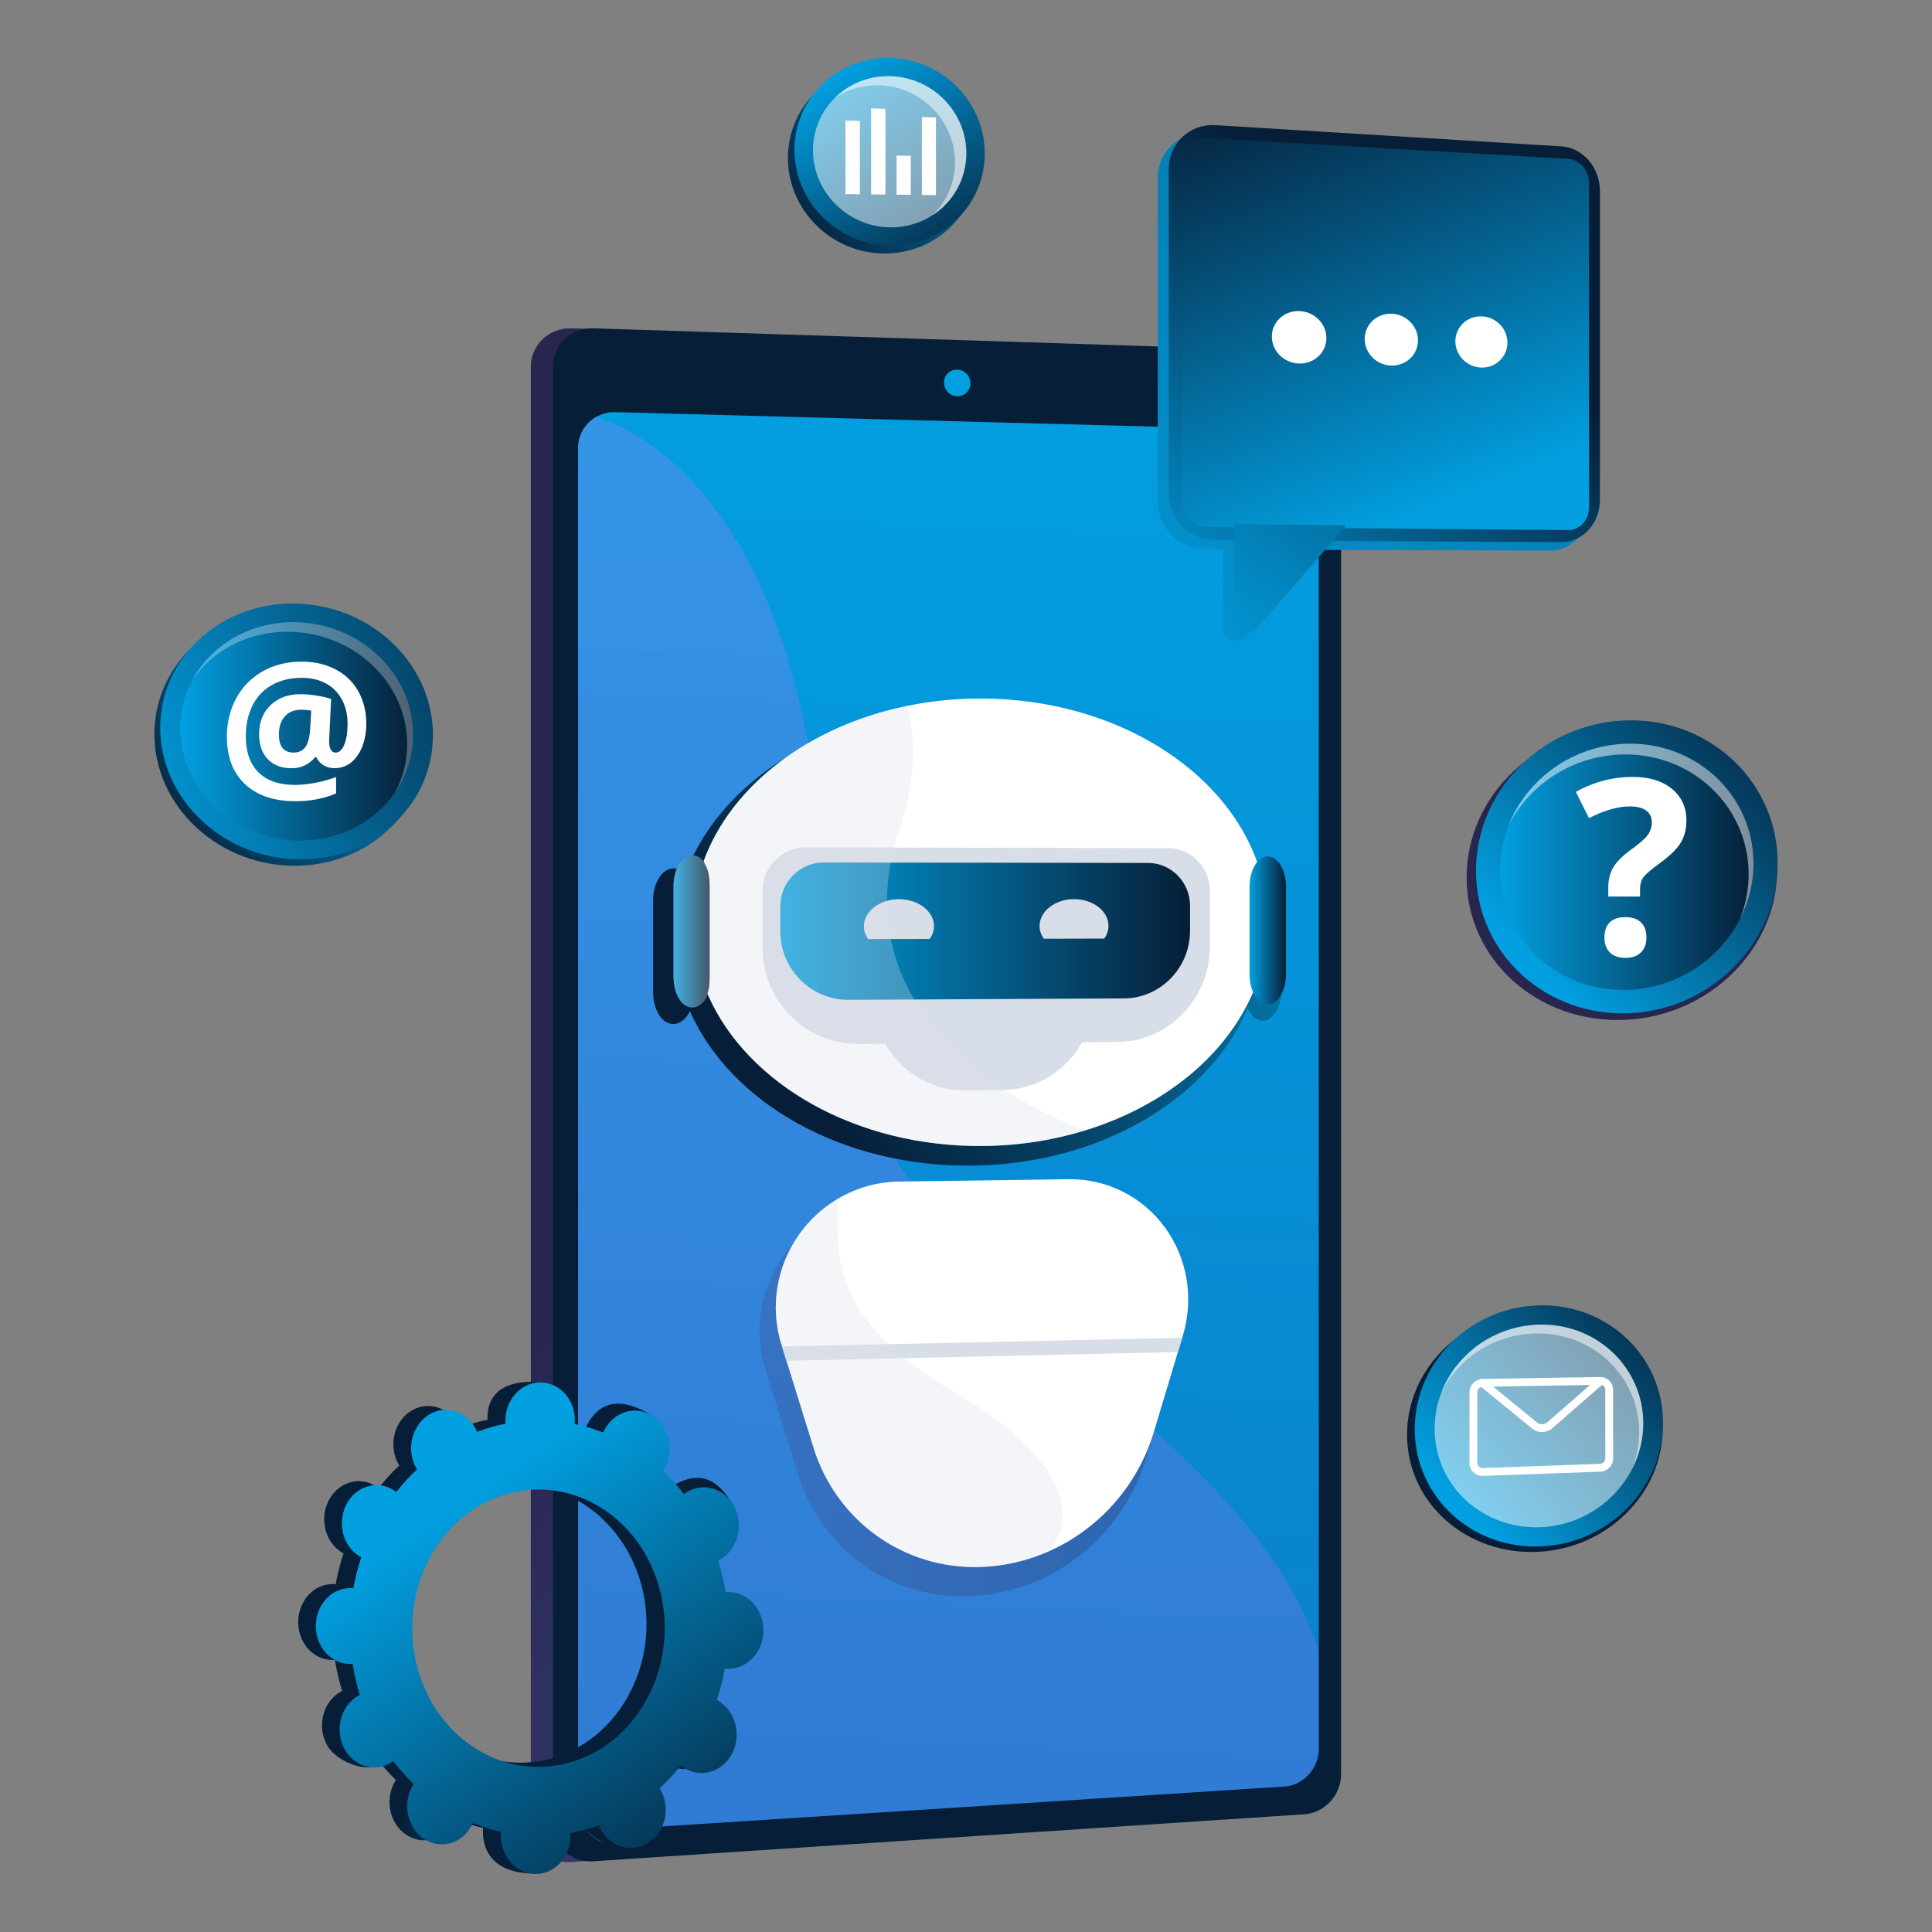
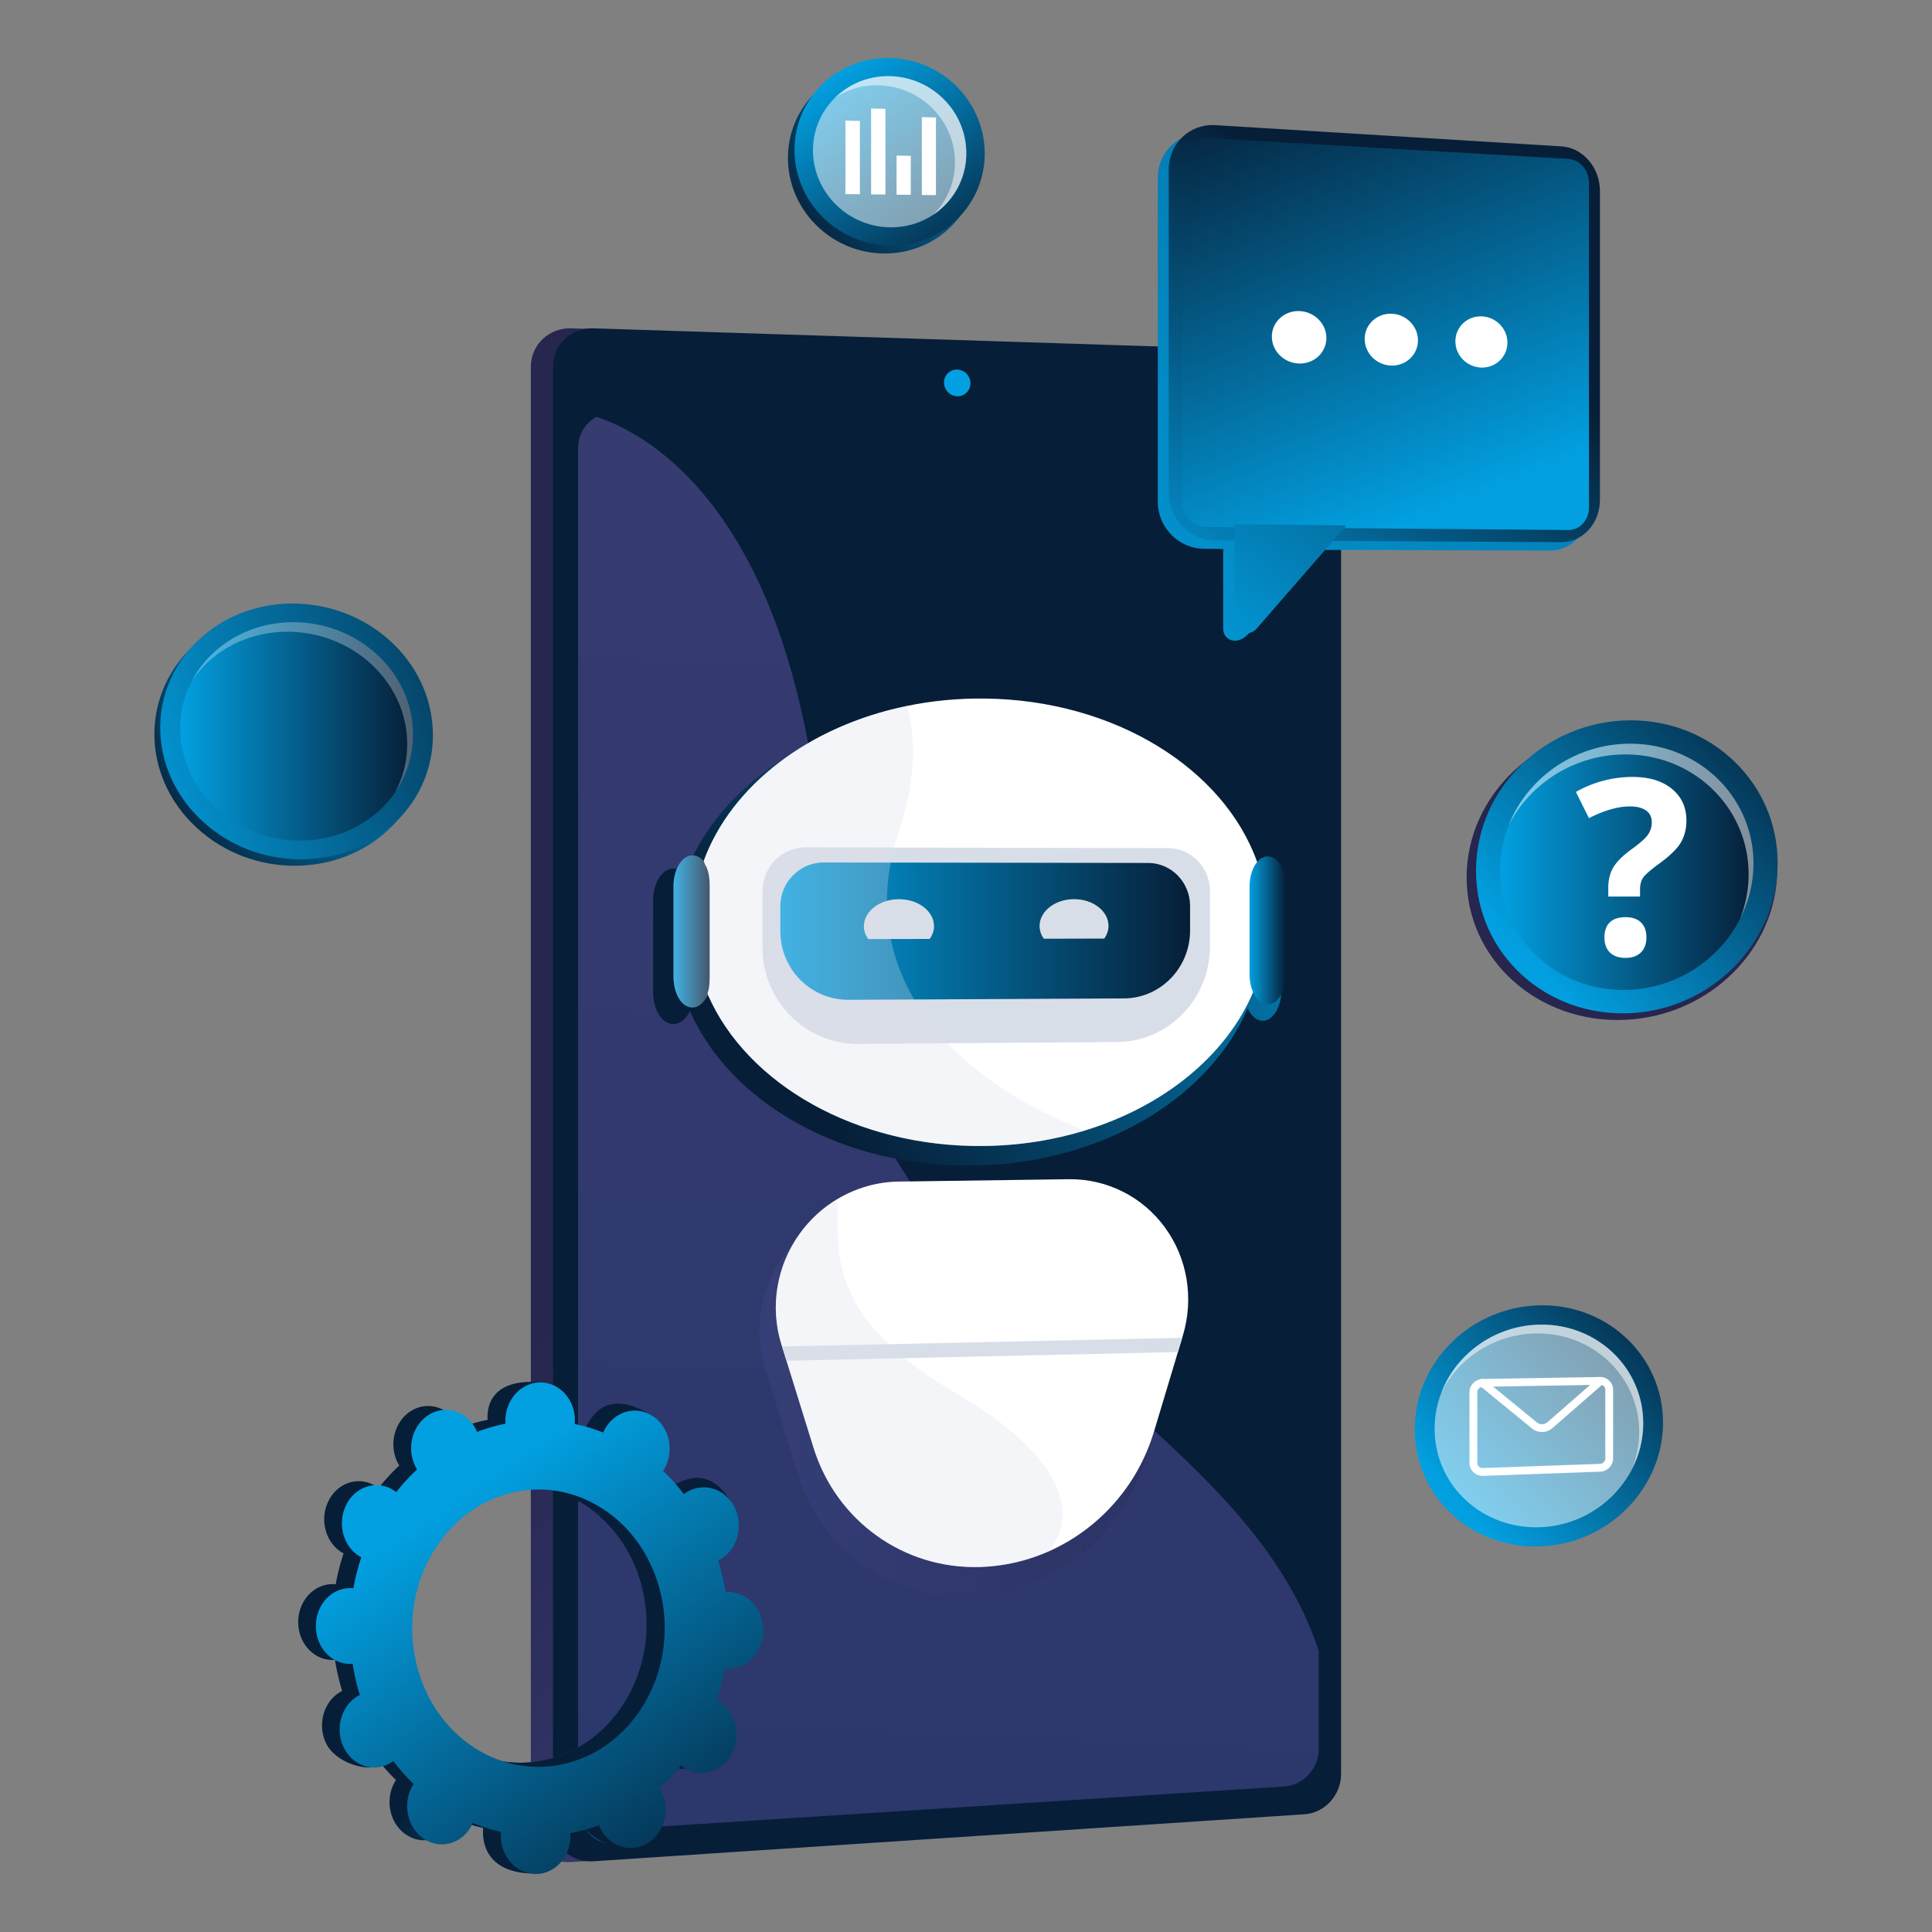
<svg xmlns="http://www.w3.org/2000/svg" xmlns:xlink="http://www.w3.org/1999/xlink" viewBox="0 0 500 500">
  <rect x="0" y="0" width="500" height="500" fill="#808080" stroke="none" />
  <linearGradient id="A" gradientUnits="userSpaceOnUse" x1="380.934" y1="408.498" x2="208.247" y2="261.188">
    <stop offset="0" stop-color="#444b8c" />
    <stop offset=".996" stop-color="#26264f" />
  </linearGradient>
  <path d="M341.53 100.95v358.4c0 5.36-4.58 6.66-9.78 7.01l-181.16 15.36-2.79.18c-5.73.38-10.42-3.93-10.42-9.57V94.9c0-5.64 4.7-10.11 10.42-9.93l3.78.12 181.78 13.9c5.2.17 8.17-3.4 8.17 1.96z" fill="url(#A)" />
  <linearGradient id="B" gradientUnits="userSpaceOnUse" x1="238.181" y1="462.898" x2="262.083" y2="-179.645">
    <stop offset="0" stop-color="#061e37" />
  </linearGradient>
  <path d="M347.07 100.94v358.23c0 5.36-4.24 10.02-9.44 10.36L153.52 481.7c-5.72.38-10.41-3.93-10.41-9.57V94.89c0-5.64 4.69-10.11 10.41-9.92l184.11 5.92c5.2.17 9.44 4.69 9.44 10.05z" fill="url(#B)" />
  <linearGradient id="C" gradientUnits="userSpaceOnUse" x1="254.506" y1="84.454" x2="219.978" y2="846.225">
    <stop offset="0" stop-color="#02a0e1" />
    <stop offset=".996" stop-color="#145fb7" />
  </linearGradient>
-   <path d="M341.29 120.65v332.02c0 5-4 9.35-8.86 9.67L159.3 473.45c-5.32.34-9.7-3.68-9.7-8.93V115.96a9.25 9.25 0 0 1 4.75-8.09c1.45-.81 3.13-1.25 4.92-1.21l173.15 4.65c4.87.14 8.87 4.33 8.87 9.34z" fill="url(#C)" />
  <path d="M251.15 99.2c0 1.9-1.53 3.4-3.42 3.35s-3.42-1.64-3.42-3.55 1.53-3.41 3.42-3.35a3.56 3.56 0 0 1 3.42 3.55z" fill="#02a0e1" />
  <linearGradient id="D" gradientUnits="userSpaceOnUse" x1="254.284" y1="89.367" x2="220.188" y2="841.604">
    <stop offset="0" stop-color="#aa80f9" />
    <stop offset=".996" stop-color="#6165d7" />
  </linearGradient>
  <path d="M341.29 427.28v25.39c0 5-4 9.35-8.86 9.67L159.3 473.45c-5.32.34-9.7-3.68-9.7-8.93V115.96a9.25 9.25 0 0 1 4.75-8.09c14.31 4.71 56.07 27.15 59.41 129.74 3.29 100.49 105.69 122.81 127.53 189.67z" opacity=".3" fill="url(#D)" />
  <linearGradient id="E" gradientUnits="userSpaceOnUse" x1="351.964" y1="173.773" x2="203.408" y2="274.4">
    <stop offset="0" stop-color="#02a0e1" />
    <stop offset="1" stop-color="#061e37" />
  </linearGradient>
  <path d="M326.8 225.01h0c-1.05 0-2.03.55-2.82 1.49-8.78-24.63-37.66-42.96-72.31-43.29-7.05-.07-13.89.61-20.41 1.96h-.02c-25.89 5.32-46.51 20.99-53.87 41.1-.83-.96-1.97-1.53-3.07-1.54-2.82-.01-5.27 3.67-5.27 8.21v23.87c0 4.54 2.34 8.21 5.16 8.19h.09.08c1.68-.01 3.27-1.33 4.19-3.36 10.37 23.68 39.36 40.43 73.12 40.02 9.45-.11 18.48-1.57 26.77-4.12 20.98-6.44 37.36-19.91 44.45-36.59.88 1.97 2.32 3.25 3.91 3.24h0c2.66-.01 4.85-3.6 4.85-8.01V233c0-4.41-2.19-7.99-4.85-7.99z" fill="url(#E)" />
  <linearGradient id="F" gradientUnits="userSpaceOnUse" x1="196.542" y1="361.79" x2="305.715" y2="361.79">
    <stop offset="0" stop-color="#444b8c" />
    <stop offset=".996" stop-color="#26264f" />
  </linearGradient>
  <path d="M274.08 310.45l-45 .62a32.37 32.37 0 0 0-16.18 4.61c-3.85 2.28-7.26 5.37-9.98 9.12-6.16 8.51-7.99 19.4-4.91 29.32l.19.61 1.18 3.79 7.13 22.95c6.05 19.5 23.97 32.3 44.19 31.64 6.38-.21 12.53-1.67 18.17-4.17 13.09-5.81 23.46-17.24 27.8-31.67l6.33-21.06 1.13-3.77.18-.61c2.96-9.84 1.2-20.46-4.73-28.6-5.96-8.17-15.41-12.92-25.5-12.78z" opacity=".3" fill="url(#F)" />
  <path d="M328.05 238.58c0 6.36-1.32 12.48-3.75 18.2-6.93 16.31-22.95 29.48-43.45 35.77-8.11 2.5-16.93 3.92-26.17 4.03-33 .4-61.34-15.97-71.47-39.12-2.57-5.86-3.96-12.14-3.96-18.68 0-5.51.99-10.85 2.84-15.91 7.19-19.66 27.33-34.99 52.64-40.18 6.36-1.31 13.06-1.98 19.95-1.91 33.88.32 62.11 18.23 70.68 42.32 1.75 4.93 2.69 10.12 2.69 15.48z" fill="#fff" />
  <g fill="#d8dee8">
    <path d="M289.1 269.68l-66.91.48c-13.7.1-24.86-11.05-24.86-24.91V230.6c0-6.26 5.05-11.32 11.26-11.31l93.71.21c5.99.01 10.83 4.99 10.83 11.12v14.34c0 13.56-10.73 24.62-24.03 24.72z" />
-     <path d="M259.44 282.11l-9.53.09c-13.22.13-23.98-10.66-23.98-24.1h0c0-13.43 10.76-24.33 23.98-24.33h9.53c13.11-.01 23.69 10.76 23.69 24.05h0c0 13.29-10.58 24.16-23.69 24.29z" />
  </g>
  <linearGradient id="G" gradientUnits="userSpaceOnUse" x1="201.942" y1="240.985" x2="307.986" y2="240.985">
    <stop offset="0" stop-color="#02a0e1" />
    <stop offset="1" stop-color="#061e37" />
  </linearGradient>
  <path d="M290.89 258.39l-71.27.36c-9.75.05-17.67-7.89-17.67-17.73v-6.5c0-6.25 5.04-11.32 11.24-11.31l83.95.12c6 .01 10.85 4.99 10.85 11.12v6.37c0 9.66-7.65 17.52-17.1 17.57z" fill="url(#G)" />
  <path d="M240.62 243c.68-.99 1.1-2.09 1.1-3.29 0-3.87-4.05-7-9.06-7s-9.09 3.15-9.09 7.03c0 1.2.42 2.31 1.11 3.29l15.94-.03zm45.17-.1c.67-.98 1.09-2.08 1.09-3.26 0-3.84-3.98-6.94-8.91-6.94s-8.93 3.12-8.93 6.97c0 1.19.42 2.29 1.09 3.27l15.66-.04z" fill="#d8dee8" />
  <linearGradient id="H" gradientUnits="userSpaceOnUse" x1="174.302" y1="241.061" x2="183.661" y2="241.061">
    <stop offset="0" stop-color="#02a0e1" />
    <stop offset="1" stop-color="#061e37" />
  </linearGradient>
  <path d="M183.66 229.41v23.29c0 1.78-.1 3.42-.71 4.76-.9 1.98-2.18 3.28-3.83 3.28-2.76.01-4.82-3.57-4.82-8.01V229.4c0-4.44 2.19-8.03 4.94-8.03 1.08 0 2.05.56 2.87 1.5.22.26.17.54.36.86.91 1.46 1.19 3.46 1.19 5.68z" fill="url(#H)" />
  <linearGradient id="I" gradientUnits="userSpaceOnUse" x1="323.376" y1="240.794" x2="332.81" y2="240.794">
    <stop offset="0" stop-color="#02a0e1" />
    <stop offset="1" stop-color="#061e37" />
  </linearGradient>
  <path d="M328.1 259.94h0c-2.61.01-4.72-3.47-4.72-7.79v-22.7c0-4.32 2.11-7.81 4.72-7.81h0c2.6 0 4.71 3.5 4.71 7.81v22.66c0 4.31-2.11 7.82-4.71 7.83z" fill="url(#I)" />
  <path d="M306.13 345.63l-.18.6-1.11 3.68-6.19 20.59c-4.24 14.11-14.38 25.28-27.17 30.96-5.51 2.45-11.52 3.88-17.76 4.08-19.76.64-37.28-11.87-43.2-30.93l-6.97-22.44-1.15-3.7-.19-.6c-3.01-9.7-1.22-20.35 4.8-28.66 2.66-3.67 5.99-6.69 9.75-8.92 4.76-2.84 10.2-4.42 15.82-4.5l43.99-.61c9.86-.14 19.11 4.51 24.92 12.49 5.82 7.96 7.53 18.34 4.64 27.96z" fill="#fff" />
  <g fill="#d8dee8">
    <path d="M305.96 346.22l-1.11 3.69-101.3 2.26-1.15-3.71z" />
    <path d="M260 282.09c6.56 4.27 13.67 7.76 20.84 10.46-8.11 2.5-16.93 3.92-26.17 4.03-33 .4-61.34-15.97-71.47-39.12-.9 1.98-2.31 3.28-3.96 3.28-2.76.01-4.94-3.57-4.94-8.01V229.4c0-4.44 2.19-8.03 4.94-8.03 1.08 0 2.05.56 2.87 1.5 7.19-19.66 27.32-34.99 52.63-40.18 2.39 8.54 2.32 19.18-2.07 32.37a70.63 70.63 0 0 0-1.27 4.28c-.34 1.31-.63 2.61-.88 3.89-.64 3.4-.96 6.7-.96 9.89-.01 3.42.32 6.72.97 9.89a9.86 9.86 0 0 0 .13.58c1.16 5.39 3.2 10.42 5.95 15.07 2.39 4.07 5.32 7.85 8.64 11.33 4.33 4.55 9.35 8.59 14.75 12.1zm11.48 119.37c-5.51 2.45-11.52 3.88-17.76 4.08-19.76.64-37.28-11.87-43.2-30.93l-6.97-22.44-1.15-3.7-.19-.6c-3.01-9.7-1.22-20.35 4.8-28.66 2.66-3.67 5.99-6.69 9.75-8.92.22 10.91-1.82 23.24 13.25 37.58 1.25 1.2 2.62 2.4 4.12 3.62 3.69 3.01 8.15 6.09 13.55 9.25 25.85 15.12 32.25 30.1 23.8 40.72z" opacity=".3" />
  </g>
  <linearGradient id="J" gradientUnits="userSpaceOnUse" x1="204.851" y1="463.163" x2="134.985" y2="419.355">
    <stop offset="0" stop-color="#02a0e1" />
    <stop offset="1" stop-color="#061e37" />
  </linearGradient>
  <path d="M172.19 456.35c4.31 2.81 9.89 1.28 12.46-3.44s1.14-10.82-3.19-13.63c-.22-.15-.45-.27-.68-.39.9-2.67 1.6-5.38 2.09-8.11.25.03.5.05.76.05 5.03.06 9.16-4.34 9.22-9.83.06-5.5-3.98-9.99-9.01-10.04-.26 0-.52.01-.78.04-.44-2.77-1.08-5.49-1.91-8.15.23-.12.47-.24.7-.38 4.38-2.71 5.94-8.77 3.48-13.55-2.46-4.77-8.01-6.43-12.38-3.72-.22.14-.44.29-.64.45-1.63-2.12-3.43-4.12-5.38-5.98a16.36 16.36 0 0 0 .43-.7c2.55-4.73 5.86-9.85 1.52-12.54-10.03-6.21-14.53-2.17-17.07 2.55a8.65 8.65 0 0 0-.36.75c-2.42-.96-4.88-1.7-7.36-2.21l.05-.83c.06-5.46 1.68-8.26-3.29-8.84-10.82-1.27-14.62 3.32-14.68 8.76 0 .28.01.56.03.84-2.5.5-4.95 1.21-7.35 2.13-.11-.25-.21-.51-.34-.75-2.42-4.72-7.86-6.35-12.16-3.66-4.29 2.7-5.81 8.7-3.41 13.41a9.71 9.71 0 0 0 .4.7c-1.92 1.78-3.72 3.74-5.39 5.86-.2-.16-.41-.32-.63-.46-4.22-2.74-9.67-1.17-12.17 3.51-2.5 4.67-1.11 10.68 3.1 13.43a8.98 8.98 0 0 0 .67.39c-.88 2.64-1.56 5.31-2.04 8.01-.25-.02-.49-.05-.74-.05-4.89-.05-8.9 4.3-8.96 9.71s3.85 9.85 8.75 9.91c.26 0 .51-.01.76-.03.43 2.73 1.05 5.43 1.86 8.06-.23.12-.46.23-.68.37-4.27 2.65-5.79 8.62-3.39 13.35s10.72 7.73 15.01 5.09c.22-.14-2.49-1.59-2.29-1.74a51.57 51.57 0 0 0 5.28 5.98 7.92 7.92 0 0 0-.42.69c-2.51 4.66-1.12 10.7 3.11 13.5 4.24 2.8 9.72 1.29 12.24-3.38.13-.24.24-.49.35-.74a44.54 44.54 0 0 0 7.31 2.31l-.05.83c-.06 5.45 3.91 9.95 8.87 10.05 4.97.1 9.04-4.25 9.1-9.71a11.86 11.86 0 0 0-.03-.85c2.51-.47 4.99-1.15 7.4-2.03a17.49 17.49 0 0 0 .34.76c2.44 4.78 7.95 6.51 12.31 3.86 4.36-2.66 5.91-8.7 3.46-13.49-.13-.25-.26-.48-.41-.71 1.95-1.77 3.79-3.73 5.49-5.86.21.14.42.3.64.45zm-54.24-5.23c-15.39-10.1-20.45-32-11.34-48.98 9.14-17.02 29.1-22.76 44.63-12.74 15.6 10.06 20.75 32.14 11.48 49.25-9.25 17.06-29.31 22.61-44.77 12.47z" fill="url(#J)" />
  <linearGradient id="K" gradientUnits="userSpaceOnUse" x1="118.978" y1="412.281" x2="134.618" y2="419.889">
    <stop offset="0" stop-color="#02a0e1" />
    <stop offset="1" stop-color="#061e37" />
  </linearGradient>
  <path d="M183.64 430.83c5.03.06 9.16-4.34 9.22-9.83.06-5.5-3.98-9.99-9.01-10.04-.26 0-.52.01-.78.04-.44-2.77-1.08-5.49-1.91-8.15.23-.12.47-.24.7-.38 4.38-2.71 9.92-9.77 7.02-14.28-5.51-8.56-11.55-5.7-15.92-2.99-.22.14-.44.29-.64.45-1.63-2.13-3.43-4.12-5.38-5.98a16.36 16.36 0 0 0 .43-.7c1.39-2.57 1.59-5.54.81-8.16l-12.86 21.71c12.36 11.02 15.82 30.63 7.41 46.15-7.11 13.12-20.62 19.43-33.51 17.03l-1.9 4.52c-1.8 4.04-3.82 7.96-5.84 11.88a46.19 46.19 0 0 0 3.58.96l-.05.83c-.06 5.45 2.93 10.43 11.91 10.95 4.98.29 6-5.15 6.06-10.61a11.86 11.86 0 0 0-.03-.85c2.51-.47 4.99-1.15 7.4-2.03a17.49 17.49 0 0 0 .34.76c2.44 4.78 11.34 7.7 15.7 5.05 4.37-2.66 2.53-9.89.07-14.68-.13-.25-.26-.48-.41-.71 1.95-1.77 3.79-3.73 5.49-5.86.21.16.42.32.64.47 4.31 2.81 9.89 1.28 12.46-3.44s1.14-10.82-3.19-13.63c-.22-.15-.45-.27-.68-.39.9-2.67 1.6-5.38 2.09-8.11.27-.01.52.02.78.02z" fill="url(#K)" />
  <linearGradient id="L" gradientUnits="userSpaceOnUse" x1="116.779" y1="388.064" x2="189.895" y2="494.385">
    <stop offset="0" stop-color="#02a0e1" />
    <stop offset="1" stop-color="#061e37" />
  </linearGradient>
  <path d="M176.89 457.43c4.32 2.82 9.91 1.28 12.47-3.44 2.57-4.72 1.14-10.83-3.19-13.64-.22-.15-.45-.27-.68-.39.9-2.67 1.6-5.38 2.09-8.11.25.03.51.05.76.05 5.04.07 9.17-4.34 9.23-9.84s-3.98-10-9.02-10.05c-.26 0-.52.01-.78.04a57.91 57.91 0 0 0-1.91-8.16c.23-.12.47-.24.7-.38 4.39-2.71 5.95-8.78 3.48-13.56-2.47-4.77-8.02-6.44-12.4-3.73-.22.14-.44.29-.65.45-1.63-2.13-3.43-4.13-5.39-5.98a16.36 16.36 0 0 0 .43-.7c2.56-4.73 1.13-10.81-3.17-13.57s-9.85-1.15-12.4 3.57a8.65 8.65 0 0 0-.36.75c-2.42-.96-4.89-1.7-7.37-2.22l.05-.83c.06-5.46-3.93-9.9-8.9-9.92-4.96-.02-9.03 4.39-9.09 9.84 0 .28.01.56.03.84a45.46 45.46 0 0 0-7.36 2.13c-.11-.25-.21-.51-.34-.75-2.42-4.72-7.87-6.36-12.17-3.66s-5.82 8.7-3.41 13.42a9.71 9.71 0 0 0 .4.7c-1.92 1.78-3.72 3.74-5.4 5.87-.2-.16-.41-.32-.63-.46-4.23-2.74-9.68-1.17-12.18 3.51-2.5 4.67-1.11 10.69 3.1 13.43a8.98 8.98 0 0 0 .67.39c-.88 2.64-1.56 5.32-2.05 8.02-.25-.02-.49-.05-.74-.05-4.9-.05-8.91 4.3-8.97 9.71s3.86 9.86 8.76 9.92c.26 0 .51-.01.76-.03.43 2.74 1.05 5.43 1.86 8.06-.23.11-.46.23-.68.37-4.28 2.65-5.8 8.63-3.4 13.36 2.4 4.74 7.82 6.44 12.1 3.79a10.02 10.02 0 0 0 .63-.44c1.6 2.12 3.37 4.12 5.28 5.98a7.92 7.92 0 0 0-.42.69c-2.51 4.66-1.12 10.71 3.12 13.5 4.24 2.8 9.73 1.29 12.25-3.38.13-.24.24-.49.35-.74a44.65 44.65 0 0 0 7.32 2.31l-.05.83c-.06 5.45 3.91 9.95 8.88 10.05s9.05-4.25 9.11-9.71a11.86 11.86 0 0 0-.03-.85c2.51-.47 4.99-1.15 7.41-2.03a17.49 17.49 0 0 0 .34.76c2.45 4.79 7.96 6.52 12.32 3.86 4.37-2.66 5.92-8.7 3.47-13.5-.13-.25-.26-.48-.41-.71 1.95-1.78 3.79-3.74 5.5-5.87.25.19.46.35.68.5zm-54.31-5.25c-15.41-10.11-20.48-32.02-11.35-49.01 9.15-17.03 29.13-22.77 44.68-12.74 15.62 10.07 20.78 32.16 11.5 49.28-9.26 17.08-29.35 22.63-44.83 12.47z" fill="url(#L)" />
  <linearGradient id="M" gradientUnits="userSpaceOnUse" x1="111.199" y1="165.819" x2="39.947" y2="215.685">
    <stop offset="0" stop-color="#02a0e1" />
    <stop offset="1" stop-color="#061e37" />
  </linearGradient>
  <use xlink:href="#b" fill="url(#M)" />
  <linearGradient id="N" gradientUnits="userSpaceOnUse" x1="27.752" y1="203.992" x2="145.155" y2="171.784">
    <stop offset="0" stop-color="#02a0e1" />
    <stop offset="1" stop-color="#061e37" />
  </linearGradient>
  <use xlink:href="#b" x="1.51" y="-1.67" fill="url(#N)" />
  <linearGradient id="O" gradientUnits="userSpaceOnUse" x1="46.626" y1="189.29" x2="106.888" y2="189.29">
    <stop offset="0" stop-color="#02a0e1" />
    <stop offset="1" stop-color="#061e37" />
  </linearGradient>
  <path d="M55.95 168.31c12.14-10.56 31.2-9.43 42.59 2.03 11.13 11.2 11.13 28.49 0 39.08-11.39 10.84-30.45 10.93-42.59-.29-12.43-11.49-12.43-30 0-40.82z" fill="url(#O)" />
  <g fill="#fff">
    <path d="M54.45 170.78c12.14-10.56 31.2-9.43 42.59 2.03 8.99 9.04 10.71 22.06 5.18 32.31 7.28-10.55 6.05-25-3.67-34.78-11.39-11.46-30.45-12.59-42.59-2.03a27.5 27.5 0 0 0-6.19 7.71c1.29-1.88 2.85-3.64 4.68-5.24z" opacity=".3" />
-     <path d="M94.79 187.34c0 2.12-.34 4.06-1.02 5.82s-1.63 3.14-2.87 4.14-2.67 1.5-4.31 1.5c-1.09 0-2.05-.26-2.89-.78s-1.44-1.21-1.81-2.06h-.35c-1.59 1.9-3.61 2.85-6.07 2.85-2.61 0-4.66-.78-6.16-2.35s-2.25-3.71-2.25-6.44c0-3.11.99-5.61 2.96-7.51s4.55-2.85 7.73-2.85c1.27 0 2.66.12 4.18.36s2.78.53 3.76.87l-.51 10.8c0 2.05.56 3.07 1.68 3.07.94 0 1.69-.69 2.25-2.06.56-1.38.84-3.18.84-5.4 0-2.37-.49-4.46-1.48-6.28s-2.37-3.21-4.16-4.16c-1.79-.96-3.83-1.44-6.13-1.44-2.97 0-5.56.61-7.75 1.83s-3.87 2.98-5.05 5.29c-1.17 2.3-1.76 4.96-1.76 7.98 0 4.06 1.09 7.18 3.26 9.35s5.32 3.26 9.44 3.26c1.56 0 3.28-.17 5.14-.52a34.73 34.73 0 0 0 5.52-1.51v4.24c-3.15 1.34-6.65 2.01-10.49 2.01-5.59 0-9.95-1.47-13.08-4.42-3.13-2.94-4.69-7.04-4.69-12.28 0-3.64.8-6.94 2.4-9.9 1.6-2.97 3.87-5.29 6.82-6.98s6.35-2.53 10.19-2.53c3.24 0 6.13.66 8.68 1.99 2.55 1.32 4.51 3.21 5.9 5.65 1.38 2.44 2.08 5.26 2.08 8.46zm-22.61 2.76c0 3.11 1.27 4.66 3.8 4.66 1.32 0 2.33-.47 3.02-1.4s1.11-2.45 1.26-4.56l.29-4.88c-.75-.16-1.6-.24-2.54-.24-1.84 0-3.27.57-4.29 1.72-1.03 1.14-1.54 2.71-1.54 4.7z" />
  </g>
  <linearGradient id="P" gradientUnits="userSpaceOnUse" x1="267.639" y1="11.174" x2="204.386" y2="59.954">
    <stop offset="0" stop-color="#02a0e1" />
    <stop offset="1" stop-color="#061e37" />
  </linearGradient>
  <path d="M246.12 24.67c9.37 9.6 9.37 24.73 0 33.98-9.47 9.35-25.06 9.3-34.81-.31-9.86-9.71-9.86-25.32 0-34.67 9.75-9.24 25.33-8.71 34.81 1z" fill="url(#P)" />
  <linearGradient id="Q" gradientUnits="userSpaceOnUse" x1="216.745" y1="18.396" x2="250.559" y2="70.72">
    <stop offset="0" stop-color="#02a0e1" />
    <stop offset="1" stop-color="#061e37" />
  </linearGradient>
  <path d="M247.82 22.61c9.37 9.6 9.37 24.73 0 33.98-9.47 9.35-25.06 9.3-34.81-.31-9.86-9.71-9.86-25.32 0-34.67 9.75-9.23 25.34-8.7 34.81 1z" fill="url(#Q)" />
  <g opacity=".5">
    <path d="M244.41 25.85c7.55 7.74 7.55 19.93 0 27.38-7.63 7.54-20.19 7.49-28.05-.25-7.95-7.83-7.95-20.41 0-27.94 7.85-7.44 20.41-7.02 28.05.81z" fill="#fff" />
  </g>
  <g fill="#fff">
    <path d="M244.41 25.85c-7.63-7.82-20.19-8.25-28.05-.8l-.21.21c7.81-5.11 18.52-4.02 25.33 2.95 7.55 7.74 7.55 19.93 0 27.38-.02.02-.04.04-.07.06a19.05 19.05 0 0 0 3-2.42c7.55-7.45 7.55-19.65 0-27.38z" opacity=".5" />
    <path d="M238.57 50.46l3.65.04V30.4l-3.65-.09zm-6.54-.08l3.68.04V40.33l-3.68-.06zm-6.59-.08l3.71.04V28.16l-3.71-.09zm-6.64-.08l3.74.04V31.3l-3.74-.09z" />
  </g>
  <linearGradient id="R" gradientUnits="userSpaceOnUse" x1="-402.367" y1="1124.409" x2="-331.626" y2="1057.702">
    <stop offset="0" stop-color="#02a0e1" />
    <stop offset="1" stop-color="#061e37" />
  </linearGradient>
-   <path d="M364.14 371.29c0-17.71 15.45-32.06 33.98-32.06 17.99 0 32.19 13.6 32.19 30.37s-14.2 31.09-32.19 32.01c-18.53.95-33.98-12.62-33.98-30.32z" fill="url(#R)" />
  <linearGradient id="S" gradientUnits="userSpaceOnUse" x1="376.767" y1="388.52" x2="433.455" y2="337.078">
    <stop offset="0" stop-color="#02a0e1" />
    <stop offset="1" stop-color="#061e37" />
  </linearGradient>
  <path d="M366.14 369.87c0-17.71 15-32.06 33-32.06 17.47 0 31.25 13.6 31.25 30.37s-13.79 31.09-31.25 32.01c-18 .96-33-12.61-33-30.32z" fill="url(#S)" />
  <g opacity=".5">
    <path d="M371.28 369.74c0-14.88 12.6-26.94 27.73-26.93 14.68 0 26.26 11.43 26.26 25.52s-11.58 26.12-26.26 26.9c-15.13.78-27.73-10.61-27.73-25.49z" fill="#fff" />
  </g>
  <g fill="#fff">
    <path d="M397.96 345.09c14.68 0 26.26 11.43 26.26 25.52 0 3.35-.66 6.58-1.86 9.58 1.85-3.61 2.9-7.64 2.9-11.86 0-14.09-11.58-25.51-26.26-25.52-11.66 0-21.82 7.17-25.86 17.28 4.57-8.89 14.06-15 24.82-15z" opacity=".5" />
    <path d="M383.7 381.95a3.42 3.42 0 0 1-2.4-.96c-.65-.62-1-1.46-1-2.36v-18.32c0-1.87 1.56-3.41 3.49-3.44l30.29-.5c.92 0 1.77.32 2.41.96a3.26 3.26 0 0 1 .98 2.34v17.78c0 1.82-1.5 3.35-3.33 3.42l-30.29 1.09c-.06-.01-.1-.01-.15-.01zm30.41-23.56l-30.29.5c-.83.01-1.5.65-1.5 1.43v18.32a1.24 1.24 0 0 0 .39.9c.28.27.65.4 1.06.39l30.29-1.09c.77-.03 1.39-.66 1.39-1.4v-17.78a1.23 1.23 0 0 0-.38-.9c-.26-.25-.59-.38-.96-.37h0z" />
    <path d="M399.06 370.61a4.06 4.06 0 0 1-2.57-.91L383 358.67c-.43-.35-.5-.99-.14-1.42.35-.43.99-.5 1.42-.14l13.49 11.03c.78.64 1.92.6 2.71-.08l13.1-11.44a1 1 0 1 1 1.32 1.52l-13.1 11.43a4.15 4.15 0 0 1-2.74 1.04z" />
  </g>
  <linearGradient id="T" gradientUnits="userSpaceOnUse" x1="-551.595" y1="1141.967" x2="-465.659" y2="1060.932">
    <stop offset="0" stop-color="#444b8c" />
    <stop offset=".996" stop-color="#26264f" />
  </linearGradient>
  <path d="M379.56 227.08c0-21.51 18.76-38.95 41.28-38.94 21.85 0 39.1 16.52 39.1 36.89s-17.25 37.77-39.1 38.89c-22.52 1.15-41.28-15.33-41.28-36.84z" fill="url(#T)" />
  <linearGradient id="U" gradientUnits="userSpaceOnUse" x1="394.897" y1="248.01" x2="463.76" y2="185.518">
    <stop offset="0" stop-color="#02a0e1" />
    <stop offset="1" stop-color="#061e37" />
  </linearGradient>
  <path d="M381.99 225.36c0-21.51 18.22-38.95 40.09-38.94 21.22 0 37.97 16.52 37.97 36.89s-16.75 37.77-37.97 38.89c-21.87 1.15-40.09-15.33-40.09-36.84z" fill="url(#U)" />
  <linearGradient id="V" gradientUnits="userSpaceOnUse" x1="388.225" y1="224.335" x2="453.805" y2="224.335">
    <stop offset="0" stop-color="#02a0e1" />
    <stop offset="1" stop-color="#061e37" />
  </linearGradient>
  <path d="M388.22 225.2c0-18.07 15.31-32.72 33.68-32.72 17.83 0 31.9 13.88 31.9 31s-14.07 31.73-31.9 32.67c-18.37.96-33.68-12.88-33.68-30.95z" fill="url(#V)" />
  <g fill="#fff">
    <path d="M420.64 195.25c17.83 0 31.9 13.88 31.9 31a31.12 31.12 0 0 1-2.26 11.63c2.25-4.38 3.52-9.28 3.52-14.41 0-17.12-14.07-30.99-31.9-31-14.17 0-26.51 8.72-31.42 20.99 5.57-10.78 17.09-18.21 30.16-18.21z" opacity=".5" />
    <path d="M416.22 232.02v-2.3c0-1.98.42-3.71 1.27-5.18s2.4-3.03 4.65-4.68c2.17-1.55 3.6-2.81 4.3-3.78a5.5 5.5 0 0 0 1.04-3.26c0-1.34-.5-2.37-1.49-3.07s-2.38-1.05-4.16-1.05c-3.1 0-6.64 1.01-10.61 3.04l-3.38-6.79c4.61-2.58 9.5-3.88 14.67-3.88 4.26 0 7.65 1.02 10.16 3.07s3.77 4.78 3.77 8.19c0 2.27-.52 4.24-1.55 5.89s-3 3.51-5.89 5.58c-1.98 1.47-3.24 2.58-3.77 3.35s-.79 1.77-.79 3.01v1.86h-8.22zm-.99 10.61c0-1.74.47-3.05 1.4-3.94s2.28-1.33 4.06-1.33c1.72 0 3.04.45 3.99 1.36.94.91 1.41 2.21 1.41 3.91 0 1.63-.48 2.92-1.43 3.86s-2.27 1.41-3.97 1.41c-1.74 0-3.08-.46-4.03-1.38s-1.43-2.22-1.43-3.89z" />
  </g>
  <linearGradient id="W" gradientUnits="userSpaceOnUse" x1="262.247" y1="208.47" x2="649.289" y2="-288.613">
    <stop offset="0" stop-color="#02a0e1" />
    <stop offset="1" stop-color="#061e37" />
  </linearGradient>
  <path d="M401.21 40.06l-89.64-5.5c-6.58-.34-11.94 4.81-11.94 11.5v83.74c0 6.69 5.36 12.16 11.94 12.22l4.99.05v20.62c0 3.09 3.66 4.6 6.69 1.18L342 142.31l59.21.18c5.54.05 10.01-4.85 10.01-10.94V51.62c0-6.1-4.47-11.27-10.01-11.56z" fill="url(#W)" />
  <linearGradient id="X" gradientUnits="userSpaceOnUse" x1="298.951" y1="162.796" x2="369.059" y2="72.756">
    <stop offset="0" stop-color="#02a0e1" />
    <stop offset="1" stop-color="#061e37" />
  </linearGradient>
  <path d="M404.05 140.31l-89.64-.47c-6.58-.06-11.94-5.54-11.94-12.22V43.88c0-6.69 5.36-11.84 11.94-11.5l89.64 5.5c5.54.29 10.01 5.46 10.01 11.55v79.93c0 6.1-4.47 11-10.01 10.95z" fill="url(#X)" />
  <linearGradient id="Y" gradientUnits="userSpaceOnUse" x1="375.404" y1="131.449" x2="330.021" y2="16.019">
    <stop offset="0" stop-color="#02a0e1" />
    <stop offset="1" stop-color="#061e37" />
  </linearGradient>
  <path d="M305.88 129.87V41.83c0-3.56 2.85-6.3 6.36-6.13l93.64 5.42c2.95.15 5.34 2.9 5.34 6.16v84.06c0 3.25-2.39 5.86-5.34 5.83l-93.64-.79c-3.51-.03-6.36-2.95-6.36-6.51z" fill="url(#Y)" />
  <linearGradient id="Z" gradientUnits="userSpaceOnUse" x1="305.022" y1="172.931" x2="403.281" y2="46.736">
    <stop offset="0" stop-color="#02a0e1" />
    <stop offset="1" stop-color="#061e37" />
  </linearGradient>
  <path d="M319.4 160.51v-24.86l29.06.32-23.29 26.77c-2.02 2.31-5.77.86-5.77-2.23z" fill="url(#Z)" />
  <path d="M343.27 87.47c0 3.74-3.14 6.7-7.04 6.61-3.91-.09-7.08-3.21-7.08-6.97s3.18-6.72 7.08-6.61c3.9.12 7.04 3.24 7.04 6.97zm23.7.61c0 3.69-3.07 6.62-6.87 6.53-3.82-.08-6.92-3.17-6.92-6.89s3.1-6.64 6.92-6.53c3.8.11 6.87 3.2 6.87 6.89zm23.15.59c0 3.65-3 6.54-6.71 6.46-3.73-.08-6.76-3.13-6.76-6.8 0-3.68 3.03-6.57 6.76-6.46 3.71.1 6.71 3.15 6.71 6.8z" fill="#fff" />
  <defs>
    <path id="b" d="M50.88 166.39c14.21-12.36 36.54-11.05 49.88 2.38 13.03 13.11 13.03 33.37 0 45.77-13.34 12.7-35.67 12.8-49.88-.34-14.57-13.47-14.57-35.14 0-47.81z" />
  </defs>
</svg>